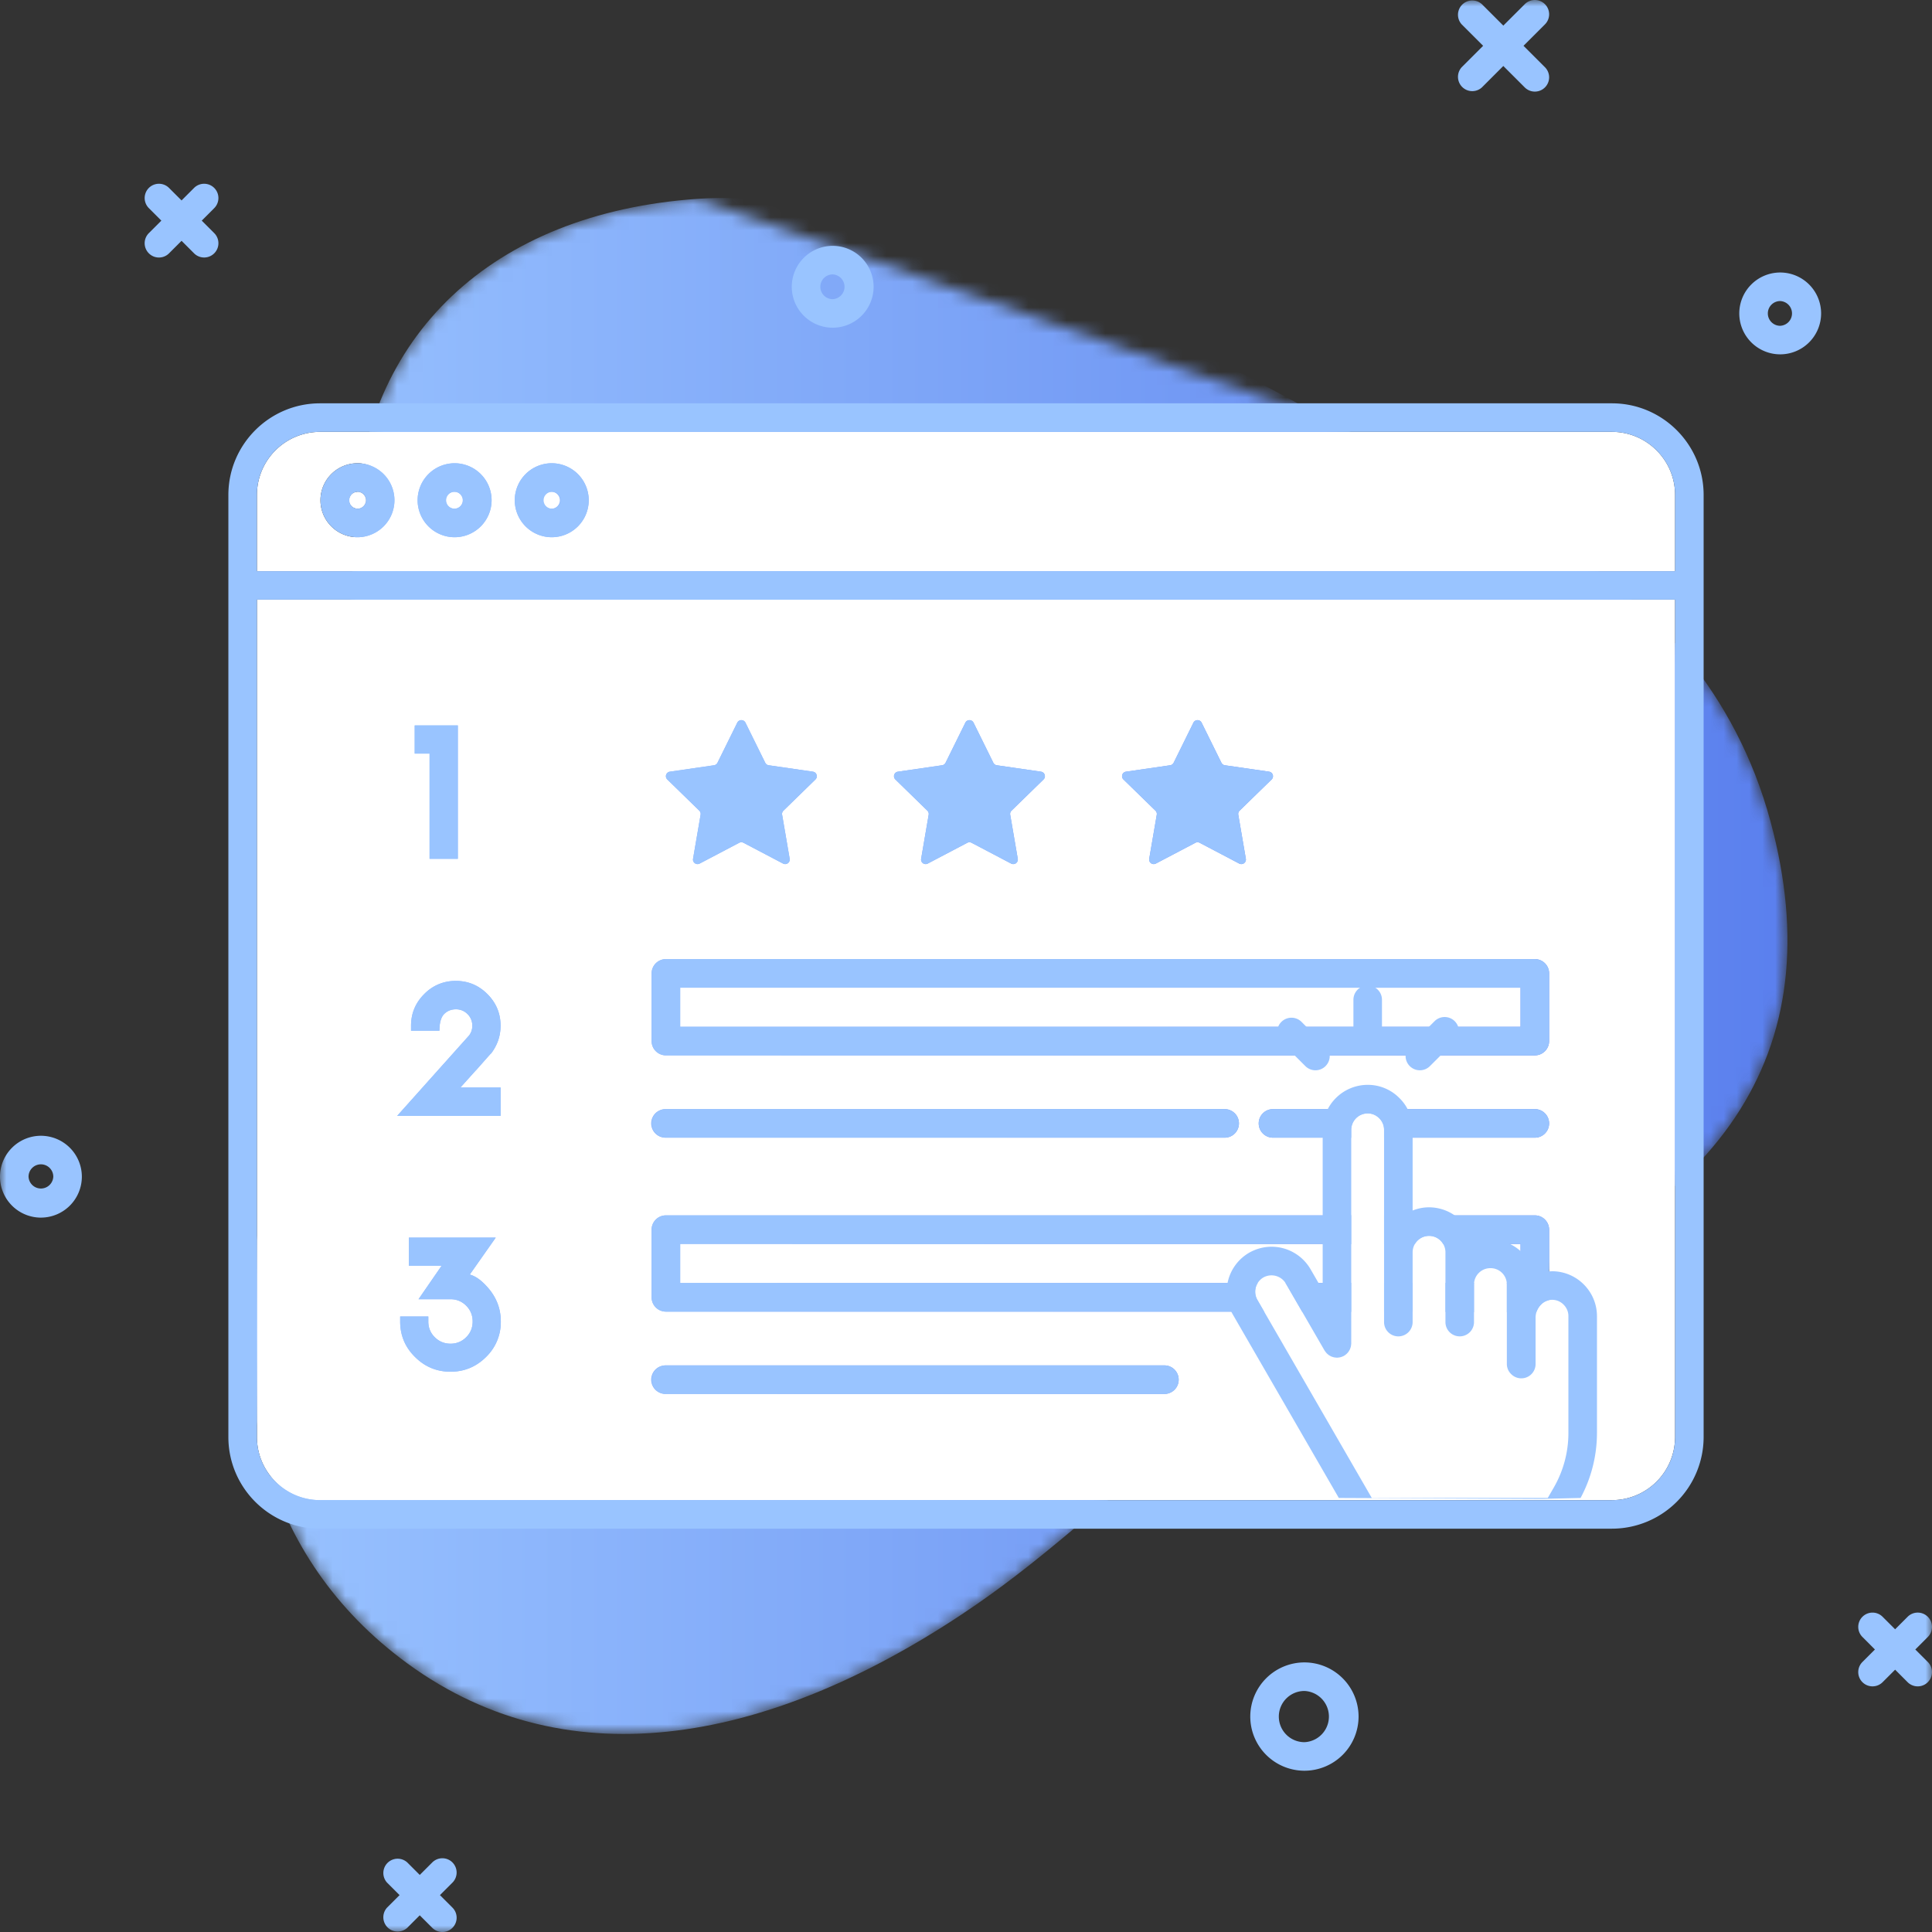
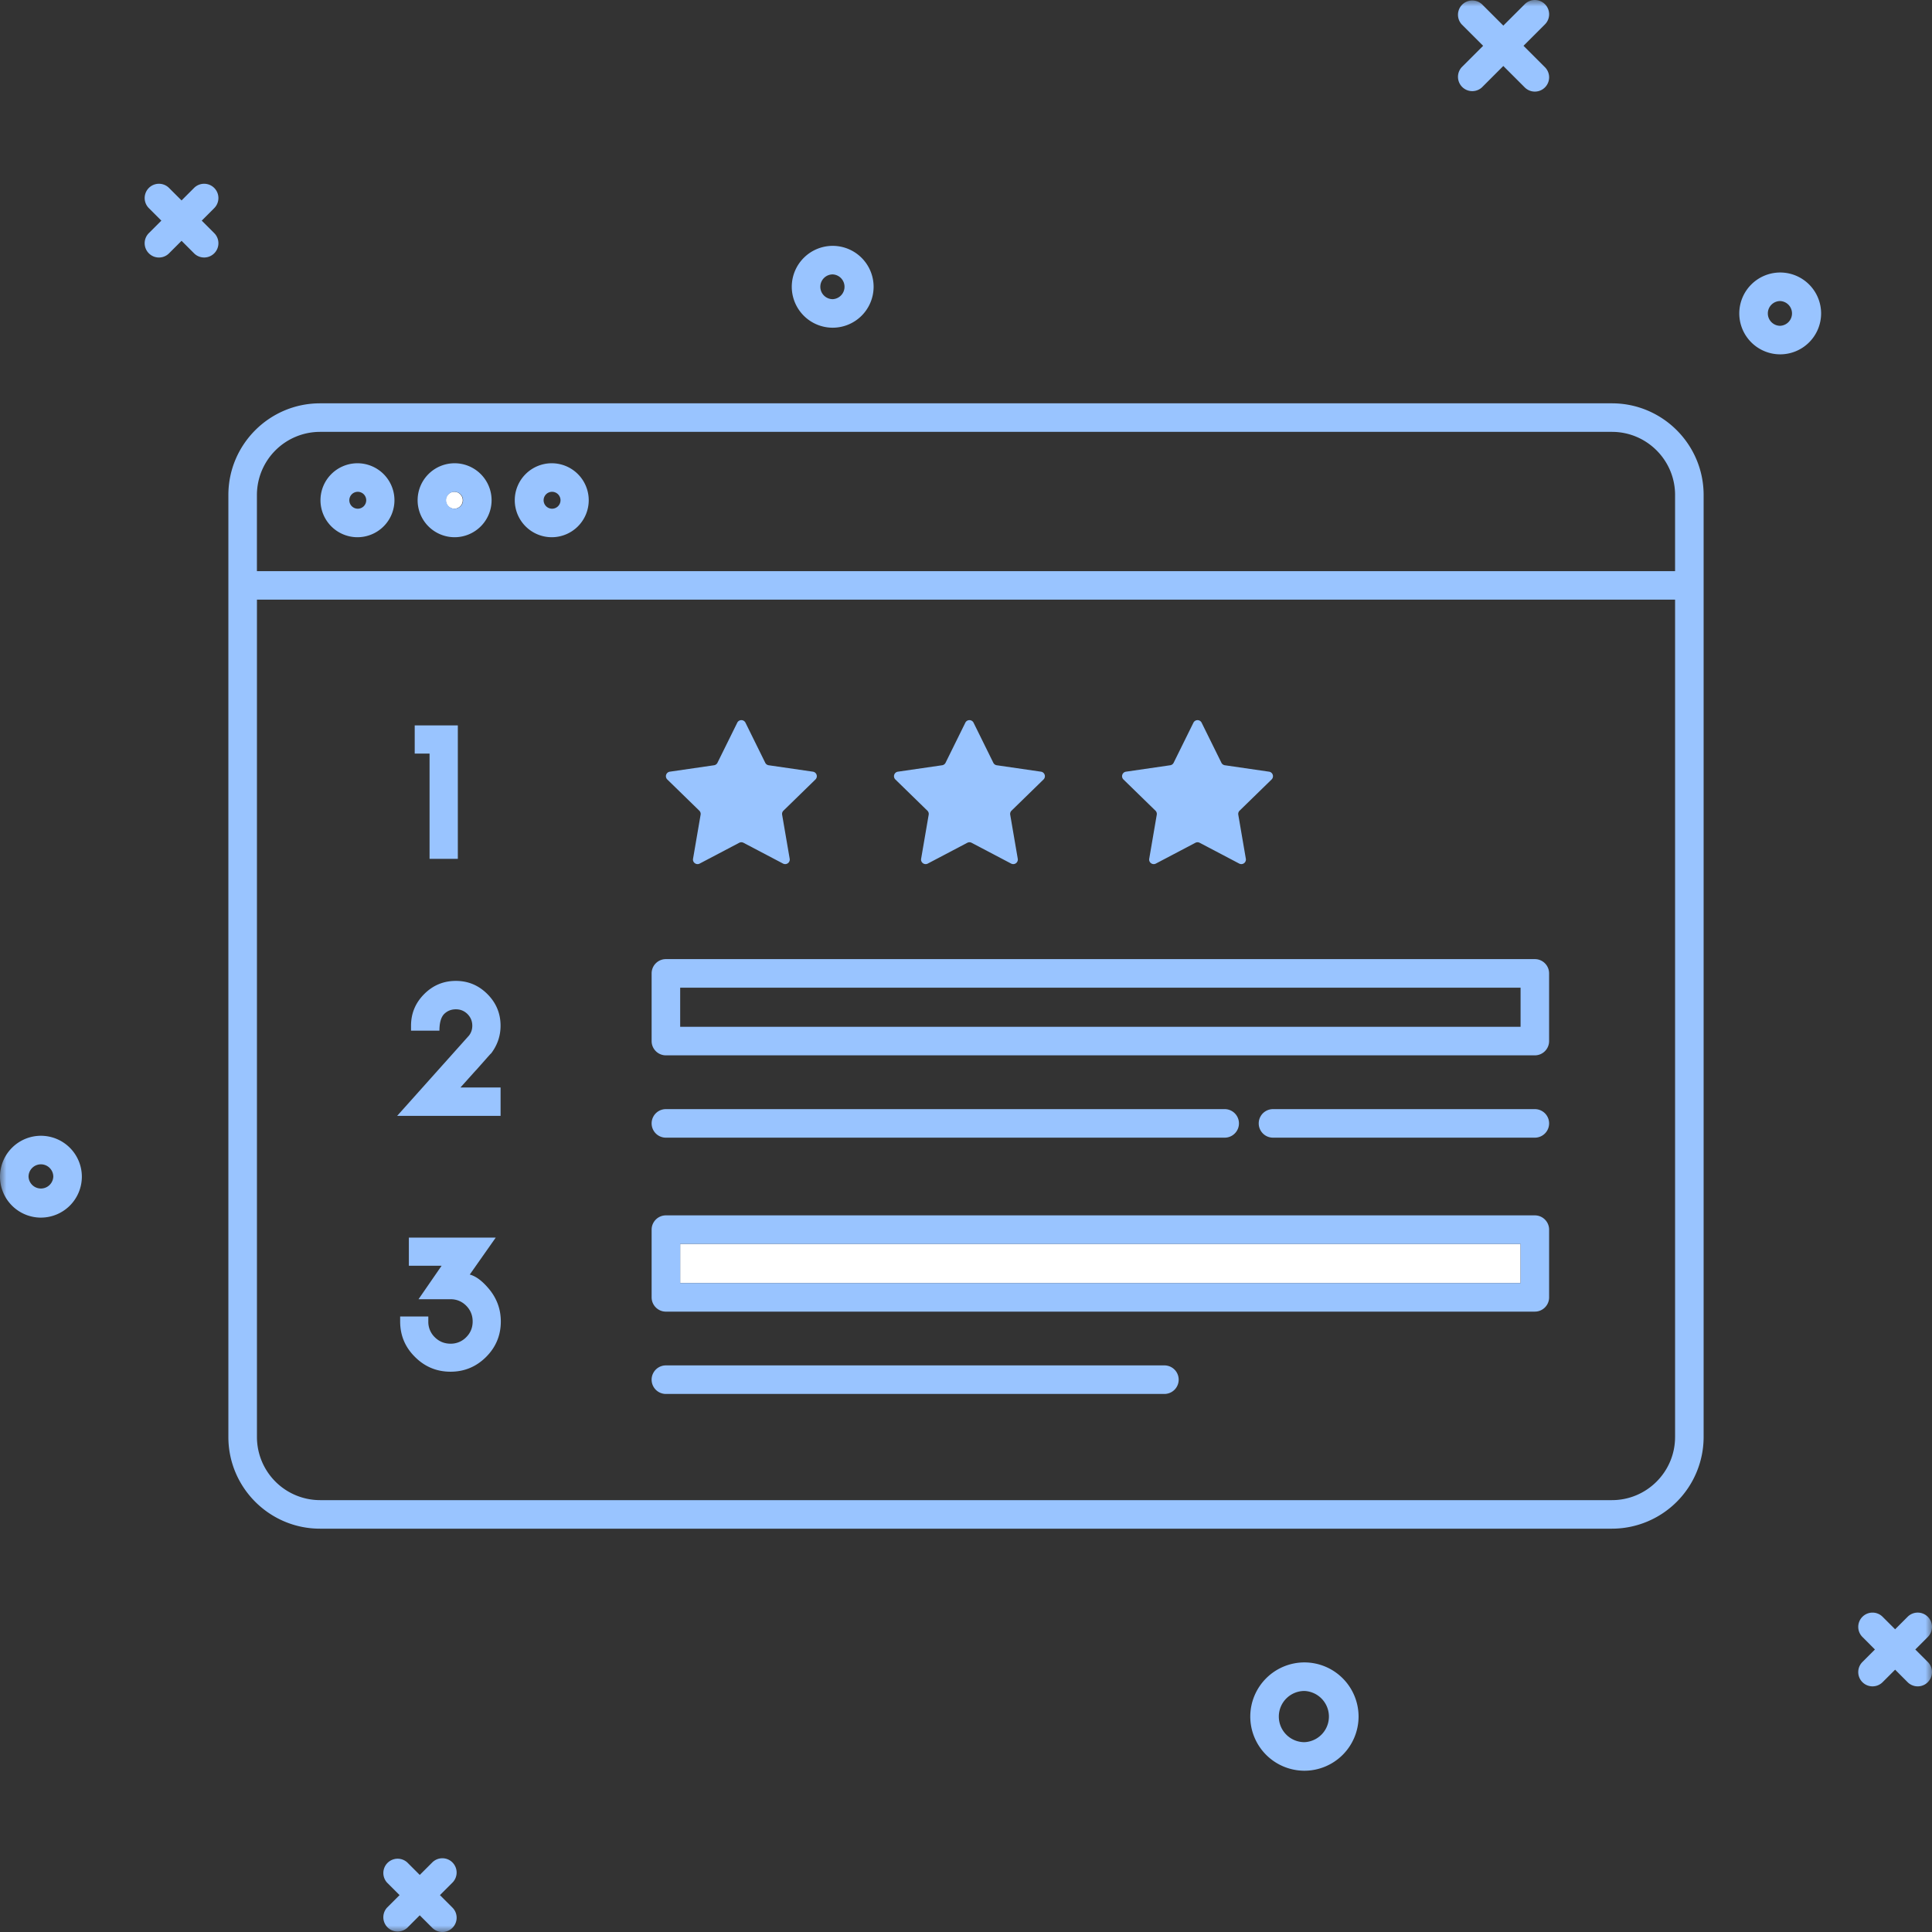
<svg xmlns="http://www.w3.org/2000/svg" xmlns:xlink="http://www.w3.org/1999/xlink" width="150" height="150">
  <rect width="100%" height="100%" fill="#333333" stroke="none" />
  <defs>
    <path d="M83.664 17.177c8.751 4.849 29.051 11.094 34.477 31.244 4.832 17.944-3.694 30.554-25.523 38.268-13.535 4.783-19.982 9.51-25.8 14.319l-.561.466c-.467.388-.93.776-1.395 1.166l-.837.701c-2.612 2.185-5.307 4.39-8.682 6.629-15.265 10.126-31.035 13.008-43.609 3.379C.776 104.957-1.7 91.949 1.01 78.616 4.834 59.81 7.273 44.617 8.236 24.919 8.928 10.793 18.752 1.174 34.861.062" id="a" />
    <path id="d" d="M0 150h150V0H0z" />
    <linearGradient x1="0%" y1="50%" x2="100%" y2="50%" id="b">
      <stop stop-color="#99C3FF" offset="0%" />
      <stop stop-color="#597EED" offset="100%" />
    </linearGradient>
  </defs>
  <g fill="none" fill-rule="evenodd">
    <g transform="translate(19.325 15.374)">
      <mask id="c" fill="#fff">
        <use xlink:href="#a" />
      </mask>
-       <path d="M8.236 24.92C8.928 10.792 18.752 1.173 34.861.061c15.603-1.078 40.052 12.267 48.803 17.115 8.751 4.849 29.051 11.094 34.477 31.244 4.832 17.944-3.694 30.554-25.523 38.268-21.83 7.714-25.223 15.286-37.275 23.28-15.265 10.127-31.035 13.009-43.609 3.38C.776 104.957-1.7 91.949 1.01 78.616 4.834 59.81 7.273 44.617 8.236 24.919" fill="url(#b)" mask="url(#c)" />
    </g>
    <path fill="#FFF" d="M52.809 99.617h65.248v-3.039H52.809z" />
    <g>
      <path d="M35.295 38.184a.656.656 0 1 0 .002 1.311.656.656 0 0 0-.002-1.311" fill="#FFF" />
-       <path d="M42.838 41.71a2.874 2.874 0 0 1-2.872-2.872 2.874 2.874 0 0 1 2.872-2.871 2.874 2.874 0 0 1 2.871 2.871 2.874 2.874 0 0 1-2.871 2.872zm-7.543 0a2.874 2.874 0 0 1-2.871-2.872 2.874 2.874 0 0 1 2.871-2.871 2.875 2.875 0 0 1 2.873 2.871 2.875 2.875 0 0 1-2.873 2.872zm-7.542 0a2.875 2.875 0 0 1-2.872-2.872 2.875 2.875 0 0 1 2.872-2.871 2.874 2.874 0 0 1 2.872 2.871 2.874 2.874 0 0 1-2.872 2.872zm102.3-3.28c0-2.701-2.199-4.9-4.9-4.9H24.847a4.905 4.905 0 0 0-4.9 4.9v5.912h110.106V38.43zM36.295 78.728a1.244 1.244 0 0 0-.901-.366c-.356 0-.66.122-.91.366-.244.25-.366.682-.366 1.294h-2.204v-.384c0-.957.34-1.776 1.022-2.458a3.349 3.349 0 0 1 2.458-1.022c.951 0 1.767.34 2.448 1.022.682.682 1.023 1.501 1.023 2.458 0 .788-.244 1.504-.732 2.148l-.056.047-.17.188-.918 1.04-.085.085-1.154 1.286h3.115v2.204h-8.03l3.573-3.996 2.009-2.242c.168-.219.253-.472.253-.76 0-.356-.125-.66-.375-.91zm-4.098-22.405h3.35v10.355h-2.195v-8.17h-1.155v-2.185zm5.542 49.032c-.77.763-1.69 1.145-2.759 1.145-1.075 0-1.995-.382-2.758-1.145-.769-.756-1.153-1.676-1.153-2.757v-.385h2.186v.385c0 .481.166.888.496 1.219.338.337.747.507 1.23.507.475 0 .881-.17 1.22-.507.33-.33.496-.738.496-1.22 0-.475-.165-.882-.497-1.218a1.662 1.662 0 0 0-1.22-.507h-2.486l1.792-2.6h-2.541v-2.184h6.744l-2.017 2.87c.507.132 1.035.54 1.585 1.229.55.713.826 1.517.826 2.41a3.756 3.756 0 0 1-1.144 2.758zm13.962.654h38.703a1.108 1.108 0 1 1 0 2.217H51.7a1.109 1.109 0 1 1 0-2.217zM50.59 95.47c0-.612.498-1.108 1.11-1.108h67.464c.612 0 1.108.496 1.108 1.108v5.256c0 .612-.496 1.108-1.108 1.108H51.701c-.612 0-1.11-.496-1.11-1.108V95.47zm1.11-9.358h43.383a1.108 1.108 0 1 1 0 2.217H51.7a1.109 1.109 0 1 1 0-2.217zm68.572 1.108c0 .613-.496 1.109-1.108 1.109h-20.33a1.108 1.108 0 1 1 0-2.217h20.33c.612 0 1.108.496 1.108 1.108zM50.592 75.573c0-.612.497-1.108 1.109-1.108h67.464c.612 0 1.108.496 1.108 1.108v5.256c0 .612-.496 1.109-1.108 1.109H51.701a1.11 1.11 0 0 1-1.11-1.11v-5.255zm1.413-15.66 3.434-.498a.357.357 0 0 0 .267-.195l1.535-3.111a.354.354 0 0 1 .636 0l1.536 3.111a.357.357 0 0 0 .267.195l3.434.498c.29.042.407.4.196.605l-2.484 2.422a.353.353 0 0 0-.102.314l.586 3.42a.354.354 0 0 1-.514.373l-3.072-1.614a.357.357 0 0 0-.33 0l-3.071 1.614a.354.354 0 0 1-.515-.373l.587-3.42a.358.358 0 0 0-.102-.314l-2.485-2.422a.354.354 0 0 1 .197-.605zm17.708 0 3.434-.498a.357.357 0 0 0 .267-.195l1.536-3.111a.355.355 0 0 1 .636 0l1.536 3.111a.357.357 0 0 0 .266.195l3.434.498c.29.042.408.4.197.605l-2.485 2.422a.353.353 0 0 0-.102.314l.587 3.42a.354.354 0 0 1-.515.373l-3.071-1.614a.357.357 0 0 0-.33 0l-3.072 1.614a.354.354 0 0 1-.514-.373l.586-3.42a.358.358 0 0 0-.102-.314l-2.485-2.422a.354.354 0 0 1 .197-.605zm17.708 0 3.434-.498a.357.357 0 0 0 .267-.195l1.536-3.111a.355.355 0 0 1 .636 0l1.536 3.111a.357.357 0 0 0 .267.195l3.434.498c.29.042.407.4.197.605l-2.486 2.422a.353.353 0 0 0-.102.314l.587 3.42a.354.354 0 0 1-.515.373l-3.071-1.614a.357.357 0 0 0-.33 0l-3.07 1.614a.354.354 0 0 1-.516-.373l.587-3.42a.355.355 0 0 0-.102-.314l-2.486-2.422a.354.354 0 0 1 .197-.605zM19.948 111.57c0 2.702 2.197 4.9 4.9 4.9h100.305a4.904 4.904 0 0 0 4.899-4.9V46.558H19.948v65.012z" fill="#FFF" />
      <mask id="e" fill="#fff">
        <use xlink:href="#d" />
      </mask>
-       <path fill="#FFF" mask="url(#e)" d="M52.809 79.72h65.248v-3.038H52.809zM42.838 38.184a.656.656 0 1 0 .002 1.311.656.656 0 0 0-.002-1.311M27.753 38.184a.655.655 0 1 0 0 1.31.655.655 0 0 0 0-1.31" />
      <path d="M101.276 135.262a1.99 1.99 0 0 1-1.989-1.988 1.99 1.99 0 0 1 1.989-1.988 1.99 1.99 0 0 1 0 3.976m0-6.193a4.21 4.21 0 0 0-4.205 4.205 4.21 4.21 0 0 0 4.205 4.205 4.21 4.21 0 0 0 4.203-4.205 4.21 4.21 0 0 0-4.203-4.205M63.69 22.266c0-.53.43-.961.96-.961a.962.962 0 0 1 0 1.922.962.962 0 0 1-.96-.961m4.137 0a3.18 3.18 0 0 0-3.176-3.178 3.18 3.18 0 0 0-3.178 3.178 3.18 3.18 0 0 0 3.178 3.177 3.18 3.18 0 0 0 3.176-3.177M138.215 25.295c-.53 0-.961-.431-.961-.961s.431-.96.96-.96a.961.961 0 0 1 0 1.92m0-4.137a3.181 3.181 0 0 0-3.177 3.177 3.18 3.18 0 0 0 3.178 3.177 3.18 3.18 0 0 0 3.176-3.177 3.18 3.18 0 0 0-3.176-3.177M3.177 90.398c.53 0 .961.43.961.96a.962.962 0 0 1-1.922 0c0-.53.432-.96.961-.96m0 4.137a3.181 3.181 0 0 0 3.178-3.176 3.18 3.18 0 0 0-3.178-3.178A3.18 3.18 0 0 0 0 91.36a3.181 3.181 0 0 0 3.177 3.176M119.949.325a1.108 1.108 0 0 0-1.567 0l-1.665 1.663-1.663-1.663a1.11 1.11 0 0 0-1.568 1.568l1.664 1.663-1.664 1.663a1.11 1.11 0 0 0 1.568 1.568l1.663-1.664 1.665 1.664a1.107 1.107 0 1 0 1.567-1.568l-1.664-1.663 1.664-1.663a1.108 1.108 0 0 0 0-1.568M11.557 19.668a1.105 1.105 0 0 0 1.567 0l.972-.971.97.97a1.108 1.108 0 1 0 1.568-1.566l-.971-.97.97-.972a1.108 1.108 0 0 0-1.567-1.567l-.97.97-.972-.97a1.107 1.107 0 1 0-1.567 1.567l.97.971-.97.97a1.107 1.107 0 0 0 0 1.568M35.128 144.599a1.108 1.108 0 0 0-1.567 0l-.971.97-.97-.97a1.11 1.11 0 0 0-1.569 1.567l.972.97-.972.971a1.11 1.11 0 0 0 1.568 1.568l.97-.971.972.971a1.104 1.104 0 0 0 1.567 0 1.108 1.108 0 0 0 0-1.568l-.971-.97.97-.97a1.108 1.108 0 0 0 0-1.568M149.675 125.527a1.108 1.108 0 0 0-1.568 0l-.97.97-.972-.97a1.107 1.107 0 0 0-1.566 0 1.107 1.107 0 0 0 0 1.567l.97.972-.97.97a1.108 1.108 0 1 0 1.566 1.568l.972-.971.97.971a1.107 1.107 0 1 0 1.568-1.568l-.971-.97.971-.972a1.108 1.108 0 0 0 0-1.567M130.052 38.43v5.912H19.947V38.43a4.905 4.905 0 0 1 4.9-4.9h100.306c2.7 0 4.9 2.198 4.9 4.9zm0 73.14c0 2.702-2.198 4.9-4.9 4.9H24.849a4.905 4.905 0 0 1-4.9-4.9V46.558h110.104v65.012zM17.731 38.43v73.14c0 3.924 3.192 7.116 7.117 7.116h100.305a7.124 7.124 0 0 0 7.116-7.116V38.43c0-3.923-3.193-7.116-7.116-7.116H24.848c-3.925 0-7.117 3.193-7.117 7.116z" fill="#99C4FF" mask="url(#e)" />
      <path d="M27.753 38.184a.656.656 0 1 1-.002 1.311.656.656 0 0 1 .002-1.311m0 3.526a2.874 2.874 0 0 0 2.872-2.872 2.874 2.874 0 0 0-2.872-2.871 2.874 2.874 0 0 0-2.871 2.871 2.874 2.874 0 0 0 2.871 2.872M35.295 38.184a.655.655 0 1 1 0 1.31.655.655 0 0 1 0-1.31m0 3.526a2.874 2.874 0 0 0 2.872-2.872 2.874 2.874 0 0 0-2.872-2.871 2.874 2.874 0 0 0-2.871 2.871 2.874 2.874 0 0 0 2.871 2.872M42.838 38.184a.656.656 0 1 1-.002 1.311.656.656 0 0 1 .002-1.311m0 3.526a2.874 2.874 0 0 0 2.871-2.872 2.874 2.874 0 0 0-2.871-2.871 2.874 2.874 0 0 0-2.872 2.871 2.874 2.874 0 0 0 2.872 2.872M33.351 66.678h2.195V56.322h-3.348v2.185h1.153zM34.409 82.64l-3.574 3.996h8.03v-2.204H35.75l1.153-1.285.084-.086.92-1.04.17-.188.055-.047c.488-.645.732-1.36.732-2.148 0-.957-.341-1.775-1.022-2.458-.682-.682-1.498-1.023-2.449-1.023-.956 0-1.776.34-2.458 1.023-.681.683-1.022 1.501-1.022 2.458v.384h2.204c0-.612.123-1.043.366-1.294.25-.245.554-.366.91-.366.35 0 .65.121.9.366.25.25.376.553.376.91 0 .289-.085.541-.254.76L34.41 82.64zM36.472 98.957l2.017-2.87h-6.745v2.186h2.542l-1.792 2.598h2.487c.474 0 .882.17 1.219.507.331.338.497.744.497 1.22 0 .481-.166.888-.497 1.219a1.663 1.663 0 0 1-1.219.507c-.482 0-.891-.17-1.23-.507a1.658 1.658 0 0 1-.497-1.219v-.385h-2.186v.385c0 1.081.386 2.001 1.154 2.757.763.763 1.683 1.144 2.759 1.144 1.07 0 1.988-.38 2.757-1.144.763-.762 1.145-1.682 1.145-2.757 0-.895-.275-1.698-.826-2.411-.55-.688-1.078-1.098-1.585-1.23M54.293 62.94c.084.082.122.2.102.314l-.587 3.42c-.05.29.255.51.515.374l3.071-1.615a.362.362 0 0 1 .33 0l3.072 1.615a.355.355 0 0 0 .515-.375l-.587-3.42a.357.357 0 0 1 .102-.313l2.485-2.422a.355.355 0 0 0-.197-.605l-3.434-.499a.355.355 0 0 1-.267-.194l-1.535-3.111a.355.355 0 0 0-.637 0l-1.536 3.11a.355.355 0 0 1-.266.195l-3.434.499a.355.355 0 0 0-.197.605l2.485 2.422zM72.001 62.94c.084.082.122.2.102.314l-.587 3.42c-.05.29.255.51.516.374l3.07-1.615a.362.362 0 0 1 .331 0l3.071 1.615a.355.355 0 0 0 .515-.375l-.587-3.42a.357.357 0 0 1 .102-.313l2.485-2.422a.355.355 0 0 0-.197-.605l-3.434-.499a.355.355 0 0 1-.267-.194l-1.535-3.111a.355.355 0 0 0-.637 0l-1.535 3.11a.355.355 0 0 1-.267.195l-3.434.499a.355.355 0 0 0-.197.605L72 62.94zM89.71 62.94c.083.082.121.2.101.314l-.586 3.42c-.05.29.254.51.515.374l3.071-1.615a.362.362 0 0 1 .33 0l3.072 1.615a.355.355 0 0 0 .514-.375l-.587-3.42a.357.357 0 0 1 .102-.313l2.485-2.422a.355.355 0 0 0-.197-.605l-3.434-.499a.355.355 0 0 1-.266-.194l-1.536-3.111a.355.355 0 0 0-.636 0l-1.536 3.11a.355.355 0 0 1-.267.195l-3.434.499a.355.355 0 0 0-.197.605l2.485 2.422zM52.809 79.72h65.248v-3.038H52.809v3.038zM51.7 81.937h67.464c.612 0 1.108-.496 1.108-1.108v-5.256c0-.612-.496-1.108-1.108-1.108H51.701c-.612 0-1.109.496-1.109 1.108v5.256c0 .612.497 1.108 1.109 1.108zM51.7 88.328h43.384a1.108 1.108 0 1 0 0-2.216H51.7a1.108 1.108 0 1 0 0 2.216M119.165 86.112h-20.33a1.108 1.108 0 1 0 0 2.216h20.33a1.108 1.108 0 1 0 0-2.216M52.809 99.617h65.248v-3.039H52.809v3.039zm-1.108 2.217h67.464c.612 0 1.108-.497 1.108-1.109v-5.254c0-.612-.496-1.11-1.108-1.11H51.701c-.612 0-1.109.498-1.109 1.11v5.254c0 .612.497 1.11 1.109 1.11zM51.7 108.226h38.704a1.108 1.108 0 1 0 0-2.217H51.7a1.108 1.108 0 1 0 0 2.217" fill="#99C4FF" mask="url(#e)" />
-       <path d="M121.395 101.288a1.245 1.245 0 0 0-.845-.37 1.198 1.198 0 0 0-.885.353 1.44 1.44 0 0 0-.443 1.029v3.606a1.108 1.108 0 0 1-1.897.777c-.206-.2-.334-.48-.334-.792V99.73a1.263 1.263 0 0 0-1.278-1.271c-.701 0-1.272.57-1.272 1.271v2.92a1.112 1.112 0 0 1-1.108 1.107 1.108 1.108 0 0 1-1.108-1.108v-5.416c0-.706-.57-1.279-1.272-1.279-.707 0-1.277.573-1.277 1.279v5.416a1.108 1.108 0 0 1-2.217 0V87.721c0-.341-.132-.658-.371-.894a1.246 1.246 0 0 0-.9-.383 1.28 1.28 0 0 0-1.278 1.277v16.582l-.004.036-.011.117-.018.103-.032.1-.036.101-.053.095-.054.088-.07.087-.07.075-.083.069-.092.066-.031.023-.061.028-.102.045-.11.035-.096.02-.129.015-.057.006-.032-.005-.128-.012-.092-.016-.11-.034-.094-.034-.1-.055-.084-.05-.09-.075-.07-.067-.072-.085-.065-.09-.023-.031-3.007-5.202a1.292 1.292 0 0 0-1.75-.471c-.6.35-.812 1.134-.46 1.741l8.88 15.374h13.665l.48-.832a8.478 8.478 0 0 0 1.122-4.19v-9.088c0-.434-.205-.73-.376-.902" fill="#FFF" mask="url(#e)" />
-       <path d="M106.188 81.418c.612 0 1.108-.496 1.108-1.108v-2.688a1.108 1.108 0 1 0-2.217 0v2.688c0 .612.497 1.108 1.109 1.108M102.915 82.771a1.107 1.107 0 0 0 0-1.567l-1.899-1.9a1.11 1.11 0 0 0-1.568 1.568l1.9 1.9c.216.216.5.325.784.325.284 0 .567-.109.783-.326M110.237 83.097c.284 0 .566-.109.782-.324l1.906-1.9a1.108 1.108 0 1 0-1.563-1.57l-1.907 1.9a1.109 1.109 0 0 0 .782 1.894M121.771 111.278a8.47 8.47 0 0 1-1.122 4.19l-.48.832h-13.665l-8.88-15.374a1.283 1.283 0 0 1 .46-1.741 1.293 1.293 0 0 1 1.75.47l3.007 5.203.023.031.066.09.07.085.072.067.09.074.082.05.102.056.093.034.11.034.092.016.127.012.034.004.056-.005.128-.014.096-.021.111-.035.102-.045.061-.028.032-.023.091-.066.083-.07.07-.074.07-.087.054-.088.052-.095.037-.1.032-.101.018-.103.011-.117.004-.036V87.72a1.28 1.28 0 0 1 1.277-1.277c.338 0 .653.131.901.383.239.236.37.553.37.894v14.927a1.109 1.109 0 0 0 2.218 0v-5.416c0-.706.57-1.279 1.278-1.279.7 0 1.27.573 1.27 1.279v5.416a1.108 1.108 0 0 0 2.217 0V99.73c0-.702.57-1.271 1.272-1.271a1.263 1.263 0 0 1 1.278 1.271v6.162c0 .312.128.592.334.792a1.108 1.108 0 0 0 1.897-.777V102.3c0-.383.162-.758.442-1.03a1.2 1.2 0 0 1 .886-.352c.405.014.683.209.845.37.171.172.376.468.376.902v9.088zm1.19-11.558a3.472 3.472 0 0 0-2.33-1.018 3.44 3.44 0 0 0-1.5.307 3.477 3.477 0 0 0-3.418-2.768c-.478 0-.932.097-1.347.271a3.497 3.497 0 0 0-3.42-2.776c-.45 0-.875.092-1.27.248v-6.263c0-.94-.367-1.82-1.021-2.462a3.433 3.433 0 0 0-2.468-1.032 3.498 3.498 0 0 0-3.494 3.494v12.45l-.939-1.624a3.506 3.506 0 0 0-3.03-1.751c-.604 0-1.204.16-1.748.469a3.507 3.507 0 0 0-1.273 4.77l8.242 14.265 15.751.073 3.02-.073a10.68 10.68 0 0 0 1.272-5.022v-9.088c0-.93-.365-1.807-1.026-2.47z" fill="#99C4FF" mask="url(#e)" />
    </g>
  </g>
</svg>